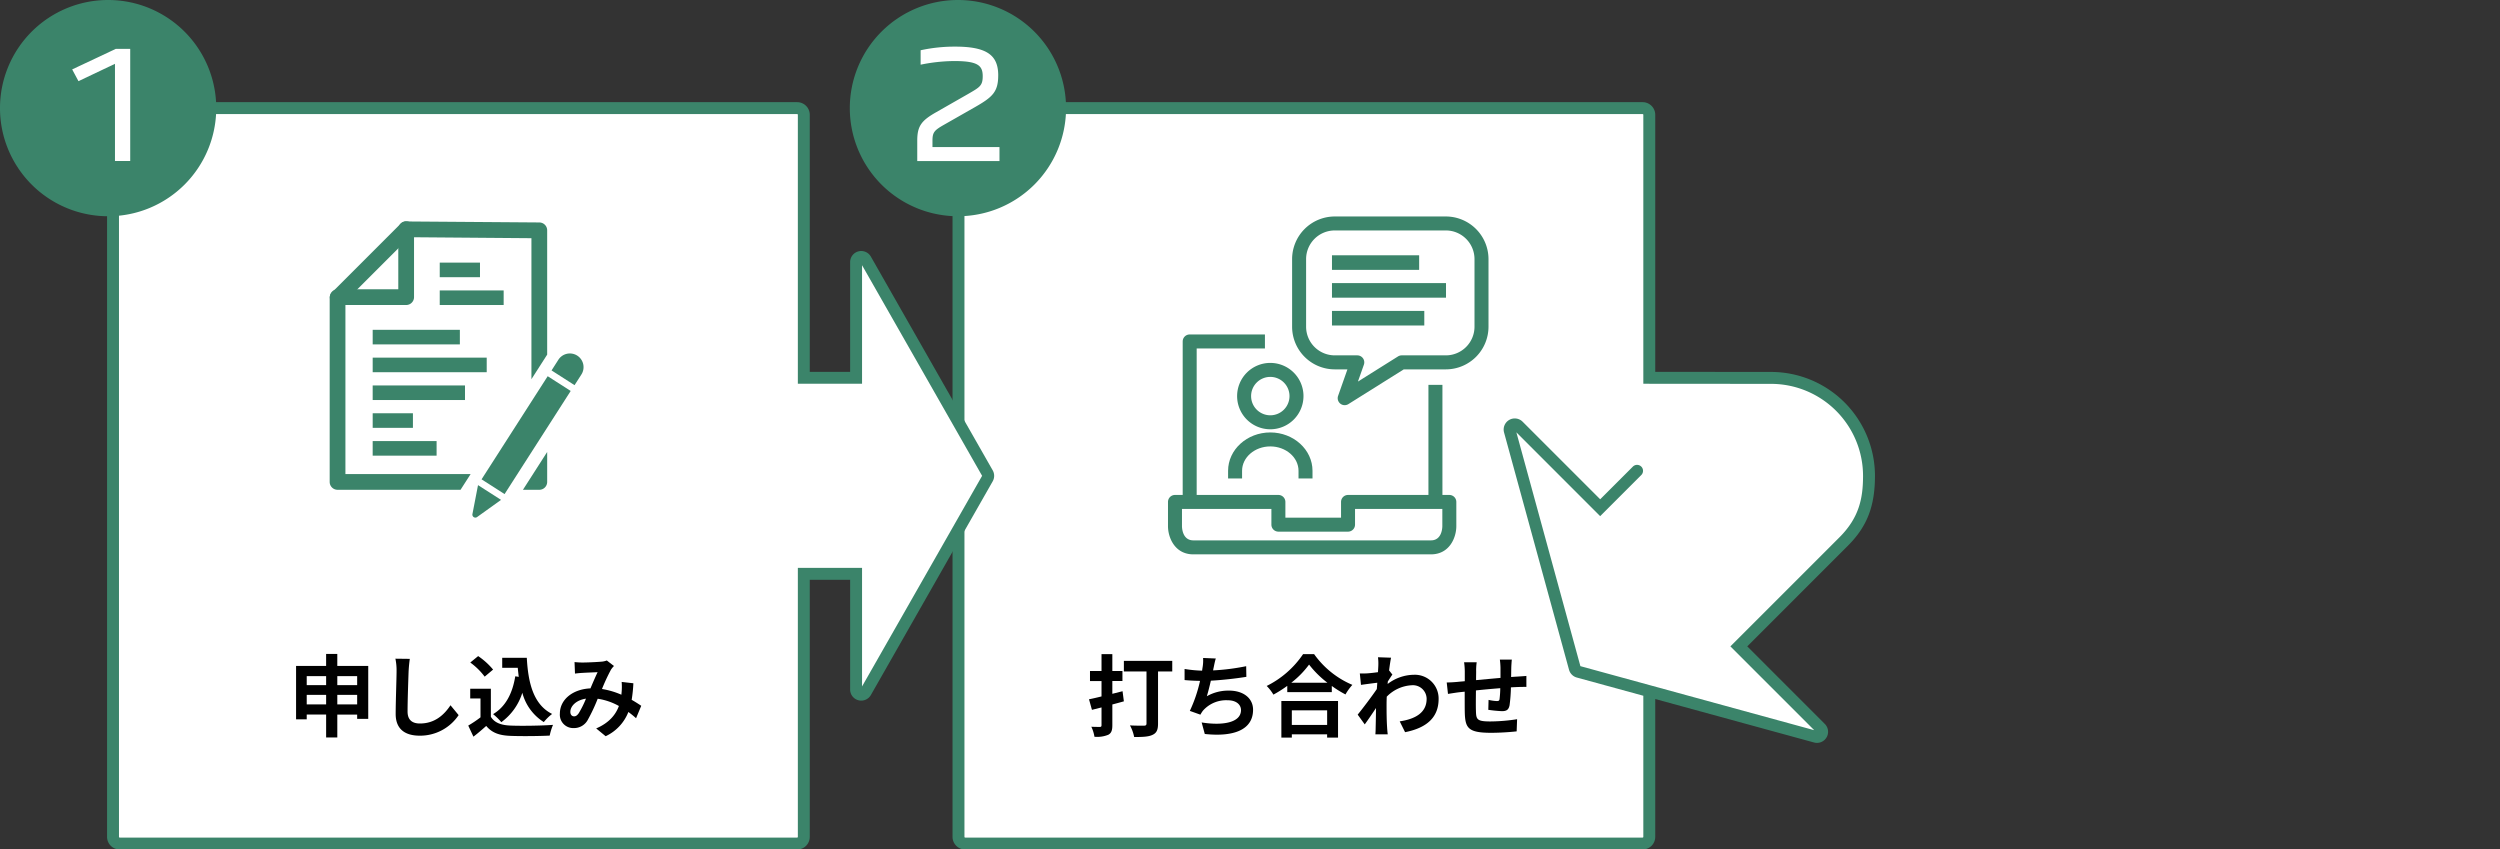
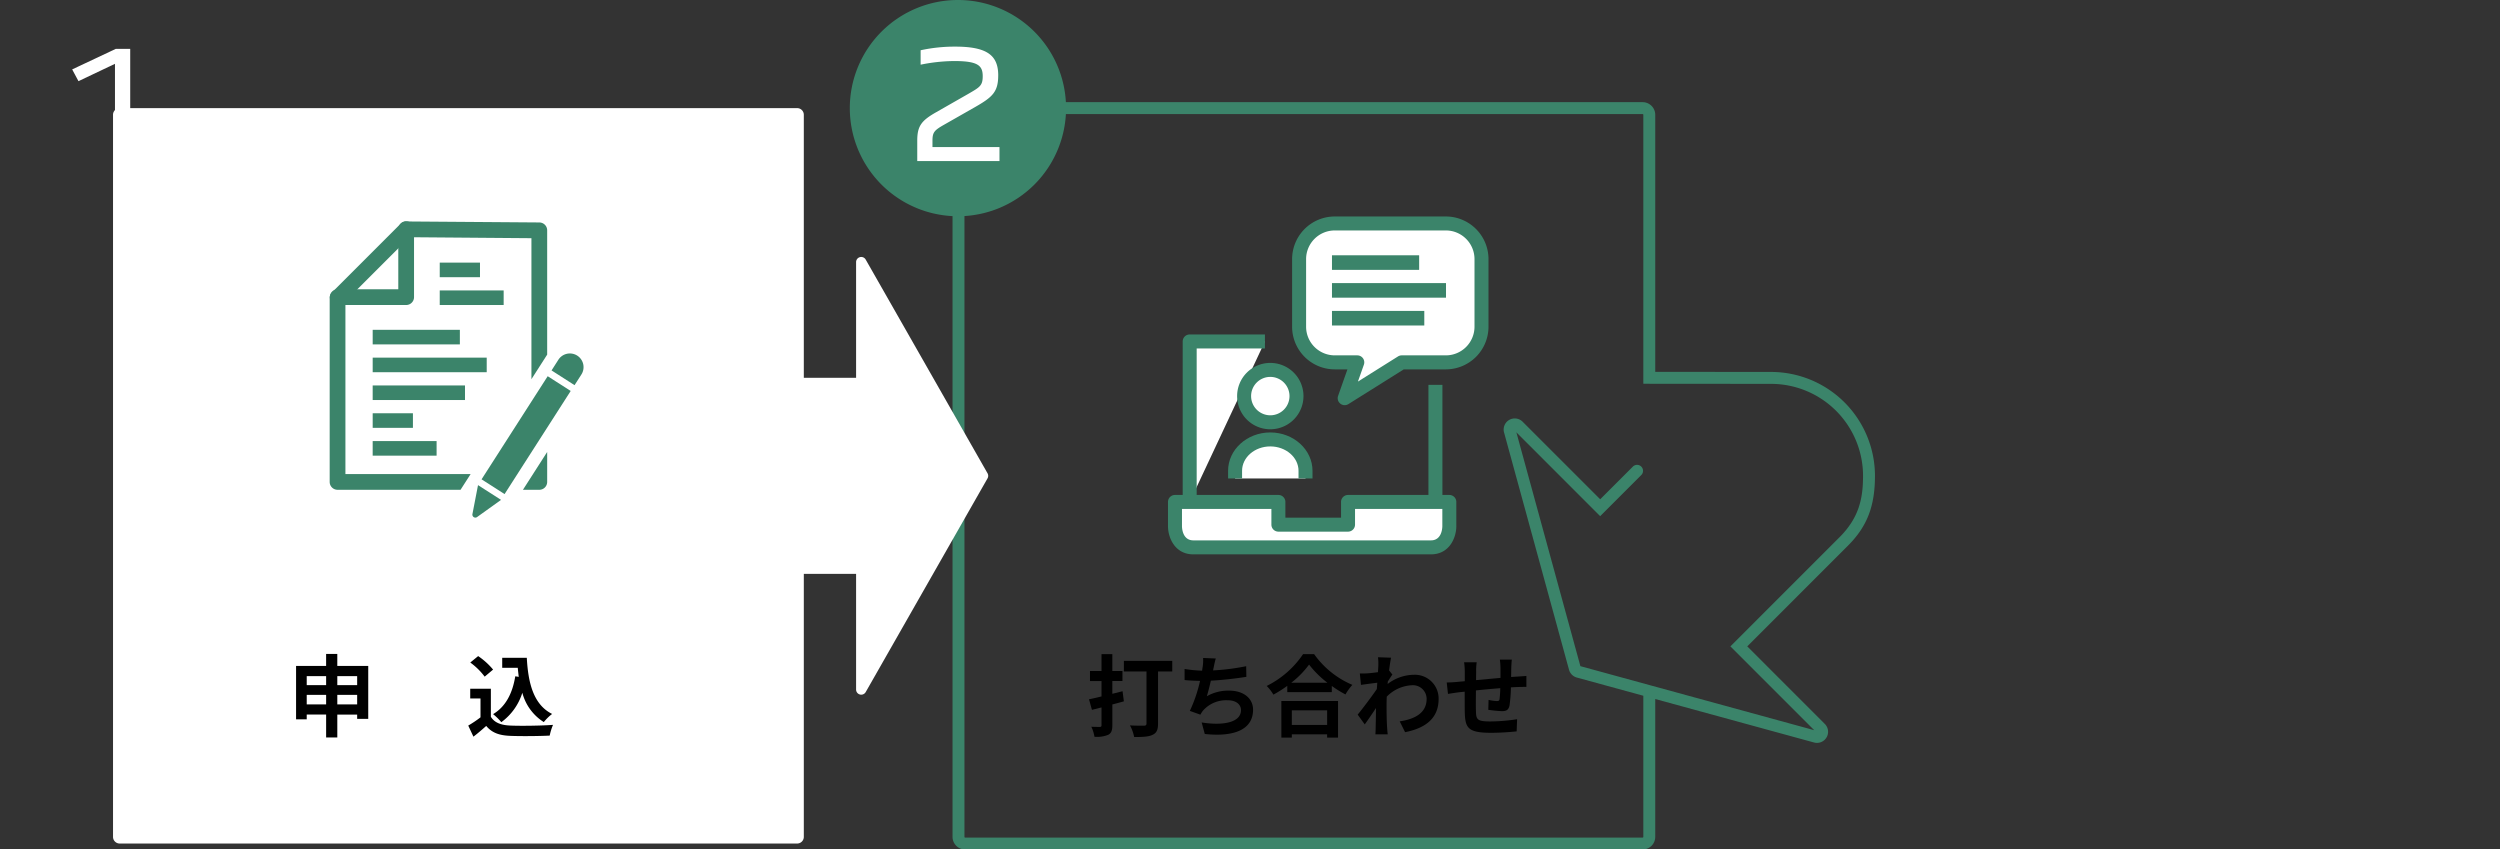
<svg xmlns="http://www.w3.org/2000/svg" width="710.15" height="241.308">
  <rect width="100%" height="100%" fill="#333333" stroke="none" />
  <g transform="translate(-4.1)">
-     <path d="M469.15 133.722l-10.5 10.5-23.236-23.237a1.459 1.459 0 0 0-2.439 1.417l18.455 67.4a1.457 1.457 0 0 0 1.022 1.021l67.4 18.455a1.459 1.459 0 0 0 1.417-2.439l-23.236-23.236 29.774-29.774c5.724-5.723 7.2-11.482 7.2-18.669a27.812 27.812 0 0 0-27.786-27.816l-34.626-.022V32.606a1.893 1.893 0 0 0-1.892-1.892H278.262a1.893 1.893 0 0 0-1.892 1.892v205.116a1.893 1.893 0 0 0 1.892 1.892h192.44a1.893 1.893 0 0 0 1.892-1.892v-41.38" fill="#fff" />
    <path d="M470.702 241.307H278.263a3.591 3.591 0 0 1-3.586-3.586V32.607a3.591 3.591 0 0 1 3.586-3.586h192.439a3.591 3.591 0 0 1 3.586 3.586v73.02l32.934.029a29.529 29.529 0 0 1 29.48 29.509c0 8.64-2.23 14.4-7.7 19.865l-28.578 28.577 22.038 22.04a3.152 3.152 0 0 1-3.061 5.268l-45.114-12.352v39.159a3.591 3.591 0 0 1-3.586 3.586M278.263 32.407a.2.2 0 0 0-.2.2V237.72a.2.2 0 0 0 .2.2h192.439a.2.2 0 0 0 .2-.2v-40.086l-18.9-5.175a3.164 3.164 0 0 1-2.206-2.209l-18.453-67.4a3.151 3.151 0 0 1 5.268-3.062l22.04 22.038 9.3-9.3a1.692 1.692 0 0 1 2.393 2.392l-11.7 11.7-23.805-23.811 18.187 66.421 19.994 5.475.045.013 46.38 12.7-23.81-23.809 30.972-30.97c5.568-5.569 6.708-11.012 6.708-17.472a26.138 26.138 0 0 0-26.093-26.124l-36.32-.03V32.607a.2.2 0 0 0-.2-.2z" fill="#3b846a" />
    <path d="M323.348 199.221c-1.091.306-2.184.611-3.276.89v5.895c0 1.5-.3 2.261-1.168 2.719a8.366 8.366 0 0 1-3.912.559 10.451 10.451 0 0 0-.889-2.845c1.016.05 2.083.05 2.413.05.355 0 .482-.127.482-.507v-5.03l-2.718.686-.838-3c1.016-.2 2.261-.483 3.556-.813v-4.369h-3.276v-2.85h3.276v-4.8h3.074v4.8h2.87v2.846h-2.87v3.631l2.9-.736zm13.743-8.484h-4.039v14.81c0 1.777-.405 2.666-1.575 3.2-1.144.558-2.845.609-5.207.609a11.489 11.489 0 0 0-1.193-3.3c1.575.1 3.48.077 3.986.077s.712-.152.712-.634v-14.76h-6.427v-3.022h13.743z" />
    <path d="M348.842 189.645c-.05.229-.1.509-.152.788a62.475 62.475 0 0 0 9.4-1.195l.052 3.023c-2.642.432-6.68.914-10.085 1.091-.355 1.549-.761 3.174-1.143 4.421a12.369 12.369 0 0 1 6.3-1.6c4.115 0 6.832 2.185 6.832 5.436 0 5.716-5.512 7.773-13.716 6.883l-.889-3.276c5.562.915 11.176.229 11.176-3.506 0-1.523-1.3-2.793-3.785-2.793a8.79 8.79 0 0 0-7.036 2.972 9.479 9.479 0 0 0-.711 1.118l-3-1.067a40.591 40.591 0 0 0 2.9-8.534c-1.6-.027-3.1-.1-4.393-.229v-3.151a36.188 36.188 0 0 0 4.977.483c.05-.381.1-.736.154-1.042a11.452 11.452 0 0 0 .126-2.564l3.607.151c-.279.89-.432 1.753-.609 2.592" />
    <path d="M377.382 185.806a25.528 25.528 0 0 0 10.871 8.738 14.861 14.861 0 0 0-1.955 2.719 30.38 30.38 0 0 1-3.887-2.414v1.757h-12.65v-1.78a35.2 35.2 0 0 1-3.936 2.49 12.41 12.41 0 0 0-1.906-2.465 26.883 26.883 0 0 0 10.338-9.043zm-9.3 13.311h16.1v10.413h-3.1v-.939h-10.024v.939h-2.972zm13.082-5.182a27.857 27.857 0 0 1-5.209-5.157 25.937 25.937 0 0 1-5.054 5.157zm-10.11 11.989h10.033v-4.14h-10.029z" />
    <path d="M395.535 186.697l3.708.128c-.152.711-.356 2.005-.559 3.606l.94 1.195c-.356.456-.863 1.294-1.3 1.955-.024.229-.024.482-.05.711a12.48 12.48 0 0 1 7.468-2.616 6.742 6.742 0 0 1 7.011 6.857c0 5.132-3.226 8.206-9.525 9.449l-1.526-3.072c4.471-.661 7.672-2.49 7.647-6.452a3.9 3.9 0 0 0-4.14-3.81 10.68 10.68 0 0 0-7.19 3.251c-.025.738-.05 1.473-.05 2.134 0 2.083 0 4.217.152 6.6.026.457.1 1.372.179 1.956h-3.507c.05-.559.077-1.473.077-1.881.05-1.981.077-3.454.1-5.587-1.067 1.6-2.312 3.454-3.2 4.648L389.764 203c1.447-1.777 3.988-5.132 5.435-7.264.052-.584.1-1.195.128-1.8-1.246.152-3.2.405-4.625.609l-.33-3.251a22.015 22.015 0 0 0 2.209-.025 48.678 48.678 0 0 0 2.948-.331c.05-.964.1-1.677.1-1.955a14.02 14.02 0 0 0-.1-2.287" />
    <path d="M433.397 189.568c-.025.991-.025 1.9-.05 2.743.685-.05 1.32-.1 1.9-.126.711-.052 1.7-.1 2.439-.179v3.124c-.432-.024-1.779 0-2.439.026-.558.024-1.22.05-1.955.1a44.786 44.786 0 0 1-.381 5.08c-.279 1.346-.915 1.677-2.21 1.677a38.365 38.365 0 0 1-3.835-.381l.077-2.82a13.351 13.351 0 0 0 2.336.33c.507 0 .736-.1.787-.583a27.837 27.837 0 0 0 .2-3.074c-2.261.179-4.749.405-6.909.634-.025 2.337-.05 4.675 0 5.768.05 2.488.279 3.047 4.09 3.047a51.042 51.042 0 0 0 7.6-.636l-.127 3.455a71.622 71.622 0 0 1-7.239.407c-6.579 0-7.367-1.372-7.494-5.766-.025-1.093-.025-3.556-.025-5.918-.686.076-1.27.126-1.7.179-.814.1-2.389.355-3.049.456l-.356-3.251c.736 0 1.906-.05 3.2-.177.458-.052 1.119-.1 1.931-.177v-2.567a19.616 19.616 0 0 0-.2-2.82h3.581a16.83 16.83 0 0 0-.152 2.642c0 .585-.025 1.448-.025 2.438 2.159-.2 4.623-.43 6.936-.634v-2.87a21.207 21.207 0 0 0-.179-2.337h3.4c-.05.407-.126 1.524-.152 2.21" />
    <path d="M306.924 30.713A30.713 30.713 0 1 1 276.212 0a30.713 30.713 0 0 1 30.712 30.713" fill="#3b846a" />
    <path d="M287.651 21.425c0 4.688-1.629 6.158-6.554 8.979l-8.86 5.046c-2.782 1.589-3.259 2.145-3.259 4.569v1.747h19.036v3.977h-23.36v-5.76c0-4.172 1.151-5.721 5.442-8.145l9.1-5.2c3.221-1.867 4.054-2.306 4.054-5.007 0-3.019-1.389-4.291-8.065-4.291a49.16 49.16 0 0 0-9.572 1.033v-4.098a45.593 45.593 0 0 1 9.843-1.032c9.135 0 12.2 2.543 12.2 8.184" fill="#fff" />
    <path d="M284.618 134.441l-34.609-60.708a1.459 1.459 0 0 0-2.727.723v32.861h-14.851V32.605a1.893 1.893 0 0 0-1.894-1.892H38.098a1.893 1.893 0 0 0-1.892 1.892v205.117a1.893 1.893 0 0 0 1.892 1.892h192.439a1.893 1.893 0 0 0 1.894-1.892v-74.713h14.851v32.861a1.459 1.459 0 0 0 2.727.723l34.609-60.708a1.457 1.457 0 0 0 0-1.445" fill="#fff" />
-     <path d="M230.537 241.307H38.098a3.591 3.591 0 0 1-3.586-3.586V32.607a3.59 3.59 0 0 1 3.586-3.586h192.439a3.589 3.589 0 0 1 3.585 3.586v73.017h11.467V74.455a3.151 3.151 0 0 1 5.889-1.56l34.609 60.706a3.166 3.166 0 0 1 0 3.124l-34.609 60.706a3.152 3.152 0 0 1-5.889-1.561v-31.163h-11.467v73.019a3.59 3.59 0 0 1-3.585 3.586M38.098 32.407a.2.2 0 0 0-.2.2v205.114a.2.2 0 0 0 .2.2h192.439a.2.2 0 0 0 .2-.2v-76.405h18.237v33.673l34.106-59.826-34.106-59.826v33.67h-18.237v-76.4a.2.2 0 0 0-.2-.2zm245.048 102.871z" fill="#3b846a" />
    <path d="M108.702 189.162V204.2h-3.147v-1.22h-5.639v6.5H96.74v-6.5h-5.512v1.347h-3.026v-15.165h8.535v-3.4h3.176v3.4zm-17.474 5.461h5.512v-2.565h-5.512zm5.512 2.768h-5.512v2.692h5.512zm3.176-2.768h5.639v-2.565h-5.639zm5.639 2.768h-5.639v2.692h5.639z" />
-     <path d="M120.174 190.534c-.1 2.743-.3 8.433-.3 11.583 0 2.567 1.524 3.4 3.506 3.4 4.19 0 6.857-2.413 8.686-5.182l2.312 2.8a13.158 13.158 0 0 1-11.025 5.842c-4.166 0-6.859-1.829-6.859-6.171 0-3.4.256-10.086.256-12.27a16.251 16.251 0 0 0-.331-3.429l4.09.05a40.667 40.667 0 0 0-.331 3.378" />
    <path d="M143.535 203.615c1.042 1.7 2.945 2.388 5.589 2.49 2.972.127 8.686.05 12.065-.2a15.914 15.914 0 0 0-.939 3.049c-3.047.151-8.154.2-11.177.076-3.124-.127-5.206-.84-6.856-2.821-1.118.991-2.238 1.981-3.635 3.049l-1.471-3.149a33.186 33.186 0 0 0 3.479-2.337v-5.358h-2.92v-2.771h5.867zm-1.756-11.405a19.244 19.244 0 0 0-4.09-4.013l2.235-1.829a20.358 20.358 0 0 1 4.242 3.835zm9.677.052c-.1-.838-.2-1.7-.279-2.565h-4.418v-2.846h6.987c.38 7.19 1.906 13.311 7.187 15.953a13.466 13.466 0 0 0-2.361 2.311 14.022 14.022 0 0 1-6.1-8.331 16.31 16.31 0 0 1-5.97 8.358 16.466 16.466 0 0 0-2.336-2.287c3.557-2.108 5.512-5.893 6.3-10.744z" />
-     <path d="M169.408 188.197c1.449 0 4.141-.127 5.337-.229a5.472 5.472 0 0 0 1.726-.354l2.033 1.573a6.258 6.258 0 0 0-.865 1.067 54.726 54.726 0 0 0-2.54 5.462 22.835 22.835 0 0 1 5.512 1.625c.026-.3.053-.584.078-.863a16.894 16.894 0 0 0 0-2.769l3.327.381a40.64 40.64 0 0 1-.483 4.7 40.013 40.013 0 0 1 2.718 1.7l-1.471 3.531a26.467 26.467 0 0 0-2.185-1.776 12.7 12.7 0 0 1-6.452 6.883l-2.692-2.21c3.837-1.65 5.614-4.063 6.451-6.375a17.571 17.571 0 0 0-6.019-2.057 49.8 49.8 0 0 1-2.871 6.095 4.424 4.424 0 0 1-3.962 2.237 3.8 3.8 0 0 1-3.911-4.116c0-3.936 3.58-6.934 8.686-7.163.711-1.677 1.449-3.4 2.033-4.6-1.017.052-3.2.128-4.369.205-.51.024-1.4.1-2.059.2l-.126-3.278c.685.077 1.549.127 2.107.127m-2.234 15.292c.51 0 .863-.254 1.322-.89a28.512 28.512 0 0 0 2.057-4.14c-2.846.432-4.444 2.16-4.444 3.76 0 .838.482 1.27 1.066 1.27" />
-     <path d="M65.525 30.713A30.713 30.713 0 1 1 34.813 0a30.713 30.713 0 0 1 30.712 30.713" fill="#3b846a" />
    <path d="M36.997 13.878h4.092V45.74h-4.33V18.129l-10.37 4.927-1.787-3.339z" fill="#fff" />
    <path transform="translate(109.964 93.688)" fill="#3b846a" d="M0 0H24.764V4.141H0z" />
    <path transform="translate(109.964 101.589)" fill="#3b846a" d="M0 0H32.391V4.141H0z" />
    <path transform="translate(109.962 109.491)" fill="#3b846a" d="M0 0H26.226V4.141H0z" />
    <path d="M119.474 86.641H99.983a2.236 2.236 0 0 1 0-4.471h17.256V65.146a2.236 2.236 0 1 1 4.471 0v19.261a2.236 2.236 0 0 1-2.235 2.235" fill="#3b846a" />
    <path transform="translate(109.964 117.392)" fill="#3b846a" d="M0 0H11.432V4.141H0z" />
    <path transform="translate(109.962 125.293)" fill="#3b846a" d="M0 0H18.157V4.141H0z" />
    <path transform="translate(129.012 74.599)" fill="#3b846a" d="M0 0H11.432V4.141H0z" />
    <path transform="translate(129.01 82.501)" fill="#3b846a" d="M0 0H18.157V4.141H0z" />
    <path d="M137.789 134.66H102.22v-49.1l18.18-18.178 34.658.281v40.05l4.472-6.977v-35.31a2.236 2.236 0 0 0-2.237-2.235l-37.818-.284a2.235 2.235 0 0 0-1.581.656L98.403 83.057a2.237 2.237 0 0 0-.654 1.58v52.258a2.236 2.236 0 0 0 2.235 2.235h34.939z" fill="#3b846a" />
    <path d="M152.646 139.131h4.65a2.236 2.236 0 0 0 2.235-2.235v-8.507z" fill="#3b846a" />
    <path transform="rotate(-57.33 194.976 -60.78)" fill="#3b846a" d="M0 0H34.799V7.765H0z" />
    <path d="M138.299 146.021l1.588-8.214 6.538 4.189-6.8 4.875a.848.848 0 0 1-1.326-.85" fill="#3b846a" />
    <path d="M160.774 105.222l1.9-2.972a3.883 3.883 0 1 1 6.538 4.189l-1.906 2.973z" fill="#3b846a" />
    <path d="M342.041 142.58V96.99h21.373" fill="#fff" />
    <path d="M344.029 142.582h-3.973V96.993a1.987 1.987 0 0 1 1.987-1.986h21.374v3.973h-19.388z" fill="#3b846a" />
    <path transform="translate(411.848 109.324)" fill="#fff" d="M0 0L0 36.699" />
    <path transform="translate(409.862 109.323)" fill="#3b846a" d="M0 0H3.973V36.699H0z" />
    <path d="M348.254 142.581h-10.387v6.881s0 6.022 5.226 6.022h67.478c5.226 0 5.226-6.022 5.226-6.022v-6.881h-28.773v6.451h-19.785v-6.451z" fill="#fff" />
    <path d="M410.569 157.471h-67.477c-5.292 0-7.212-4.789-7.212-8.008v-6.881a1.987 1.987 0 0 1 1.987-1.987h29.374a1.987 1.987 0 0 1 1.986 1.987v4.466h15.81v-4.466a1.987 1.987 0 0 1 1.987-1.987h28.773a1.987 1.987 0 0 1 1.987 1.987v6.881c0 3.219-1.92 8.008-7.214 8.008m-70.716-12.9v4.895c.008.665.2 4.035 3.239 4.035h67.476c3.039 0 3.233-3.37 3.241-4.046v-4.884h-24.8v4.462a1.987 1.987 0 0 1-1.987 1.986H367.24a1.987 1.987 0 0 1-1.987-1.986v-4.466z" fill="#3b846a" />
    <path d="M374.945 135.917v-2.176c0-4.9-4.5-8.917-10-8.917s-10 4.013-10 8.917v2.176" fill="#fff" />
    <path d="M376.932 135.915h-3.973v-2.176c0-3.821-3.6-6.93-8.019-6.93s-8.016 3.11-8.016 6.93v2.176h-3.973v-2.176c0-6.013 5.378-10.9 11.989-10.9s11.992 4.891 11.992 10.9z" fill="#3b846a" />
    <path d="M372.382 112.516a7.439 7.439 0 1 1-7.44-7.44 7.44 7.44 0 0 1 7.44 7.44" fill="#fff" />
    <path d="M364.941 121.941a9.426 9.426 0 1 1 9.427-9.425 9.435 9.435 0 0 1-9.427 9.425m0-14.879a5.453 5.453 0 1 0 5.454 5.454 5.459 5.459 0 0 0-5.454-5.454" fill="#3b846a" />
    <path d="M414.809 63.477h-31.557a10.159 10.159 0 0 0-10.129 10.129v19.2a10.159 10.159 0 0 0 10.129 10.13h6.4l-3.585 10.171 16.213-10.17h12.527a10.159 10.159 0 0 0 10.129-10.13V73.606a10.159 10.159 0 0 0-10.129-10.129" fill="#fff" />
    <path d="M386.073 115.095a1.987 1.987 0 0 1-1.874-2.646l2.651-7.525h-3.6a12.128 12.128 0 0 1-12.114-12.116v-19.2a12.128 12.128 0 0 1 12.114-12.115h31.558a12.129 12.129 0 0 1 12.116 12.115v19.2a12.13 12.13 0 0 1-12.116 12.116h-11.953l-15.727 9.866a1.991 1.991 0 0 1-1.055.3m-2.821-49.63a8.15 8.15 0 0 0-8.141 8.142v19.2a8.15 8.15 0 0 0 8.141 8.143h6.4a1.986 1.986 0 0 1 1.874 2.646l-1.693 4.8 11.389-7.146a1.984 1.984 0 0 1 1.056-.3h12.527a8.152 8.152 0 0 0 8.143-8.143v-19.2a8.152 8.152 0 0 0-8.143-8.142z" fill="#3b846a" />
    <path transform="translate(382.46 72.516)" fill="#3b846a" d="M0 0H24.764V4.141H0z" />
    <path transform="translate(382.461 80.417)" fill="#3b846a" d="M0 0H32.391V4.141H0z" />
    <path transform="translate(382.46 88.319)" fill="#3b846a" d="M0 0H26.226V4.141H0z" />
    <path transform="translate(4.1)" fill="none" d="M0 0H710.15V241.307H0z" />
  </g>
</svg>